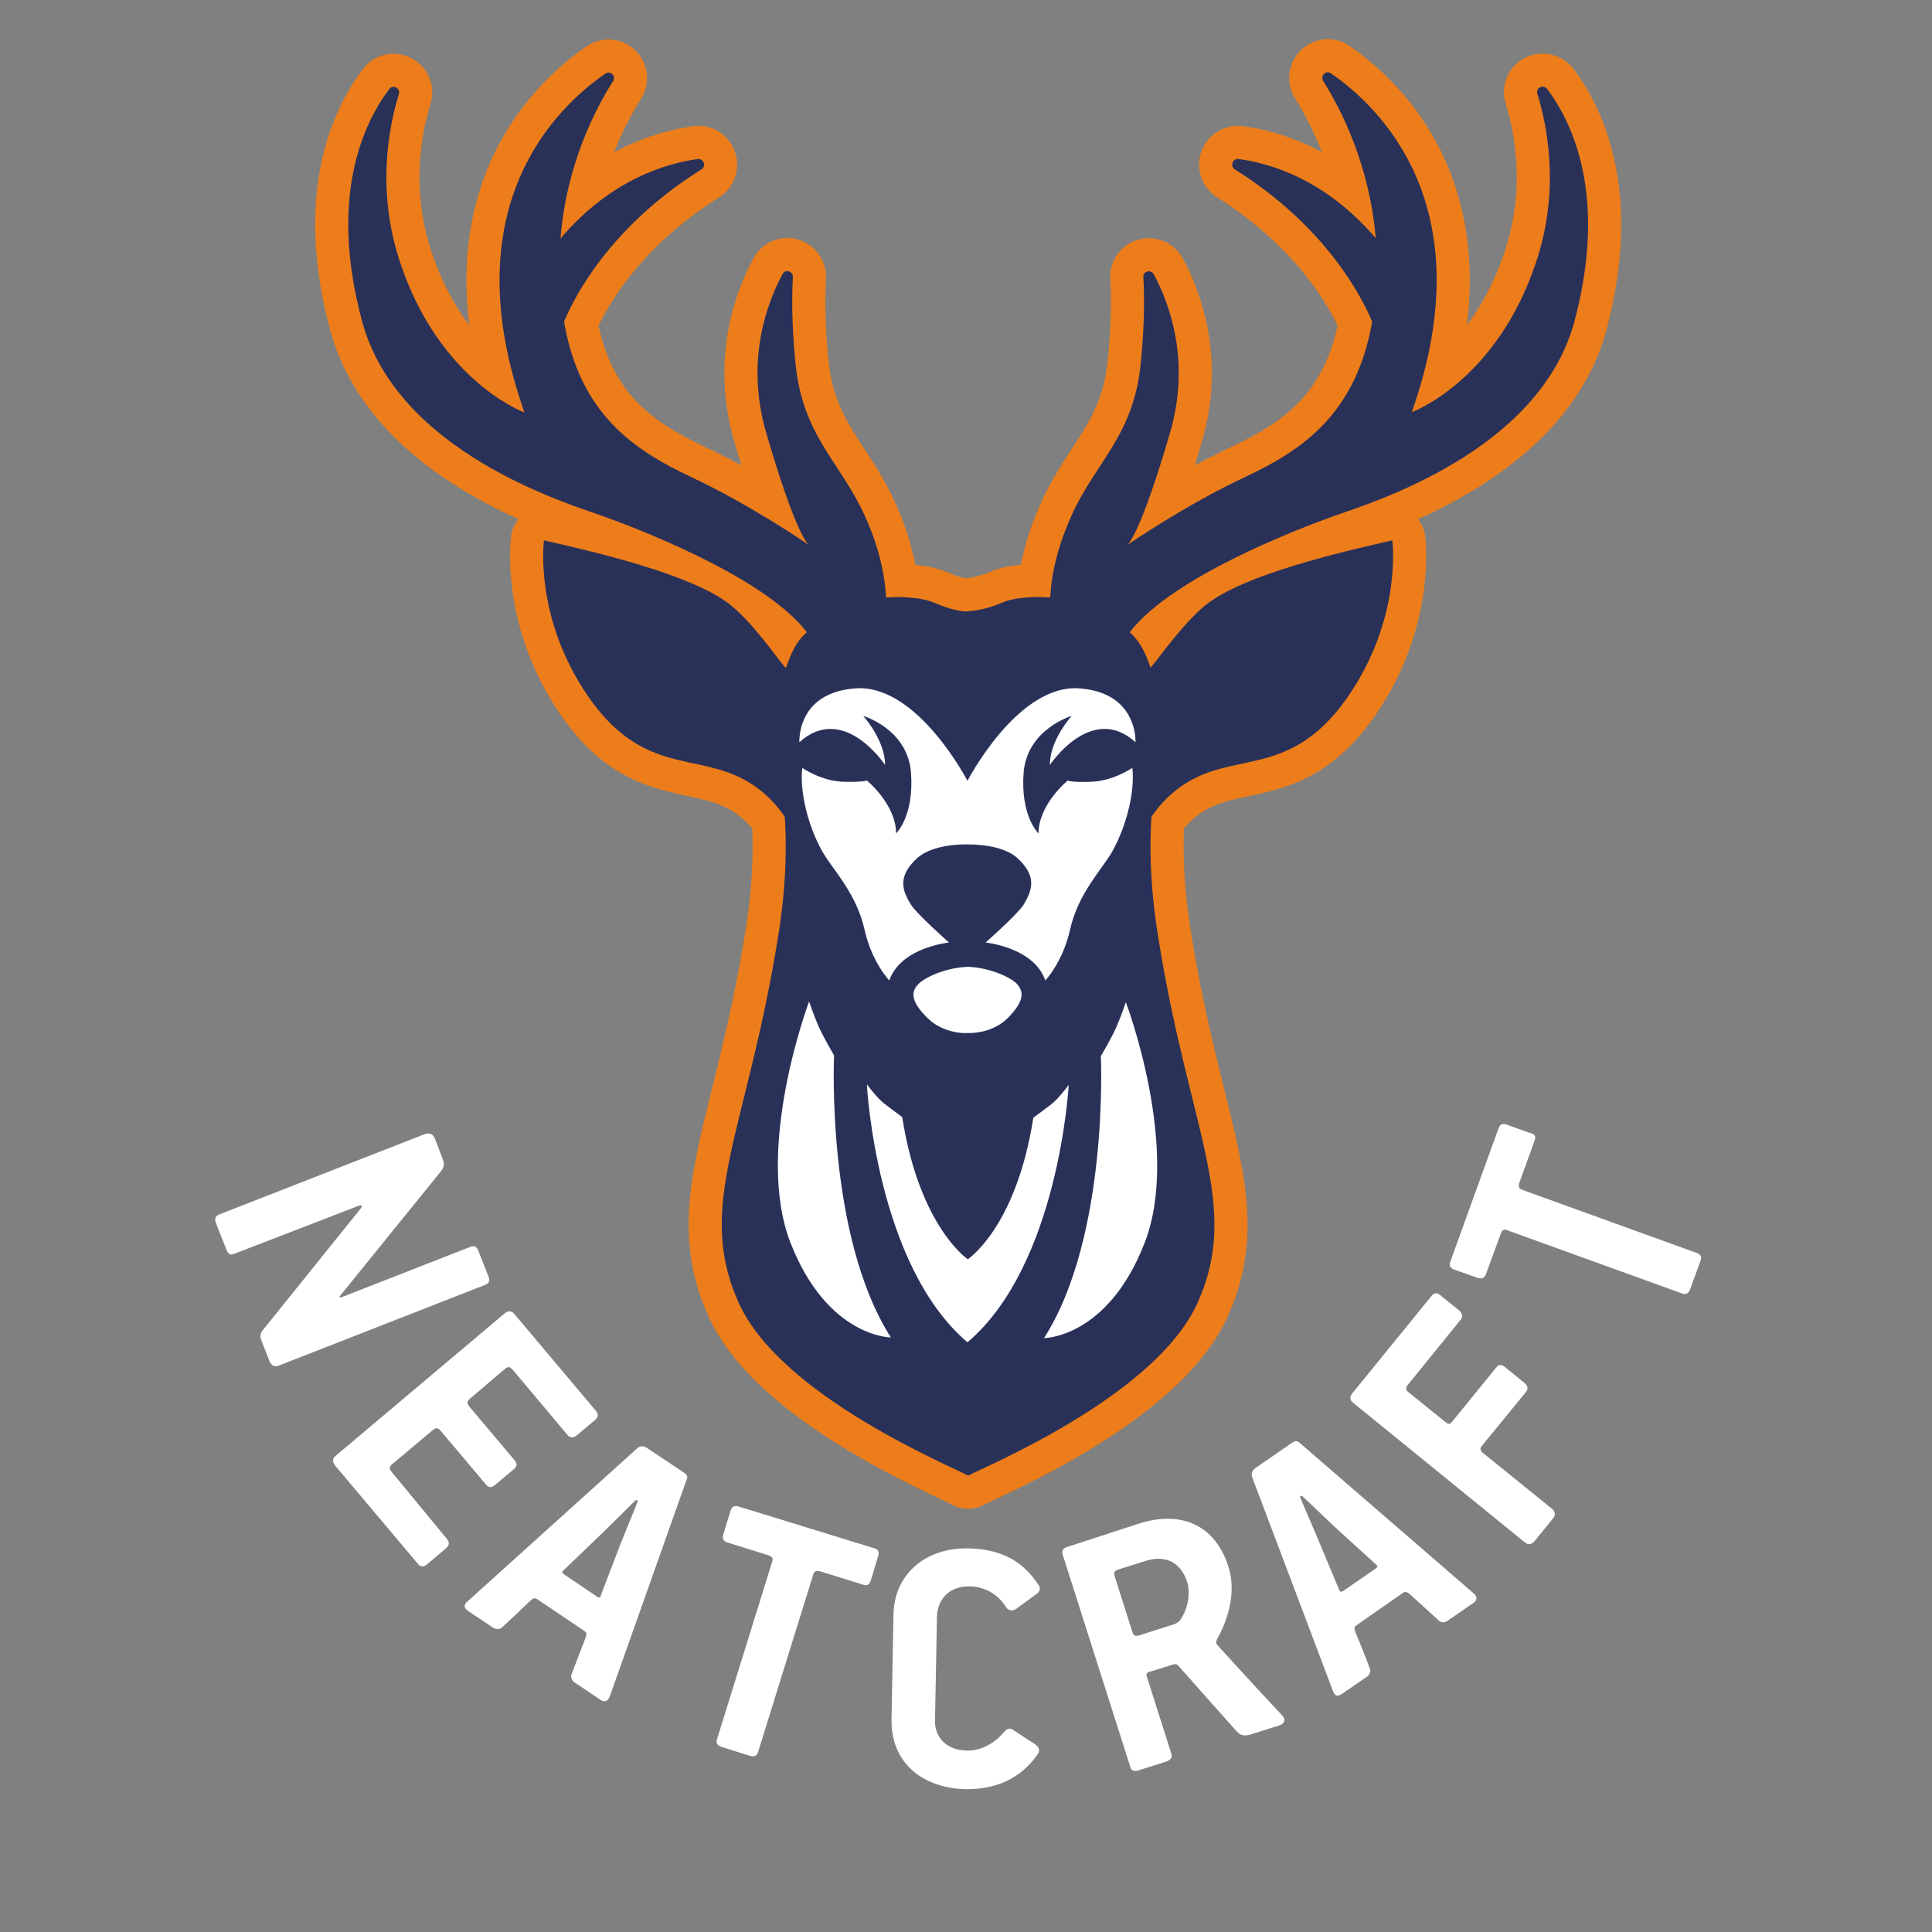
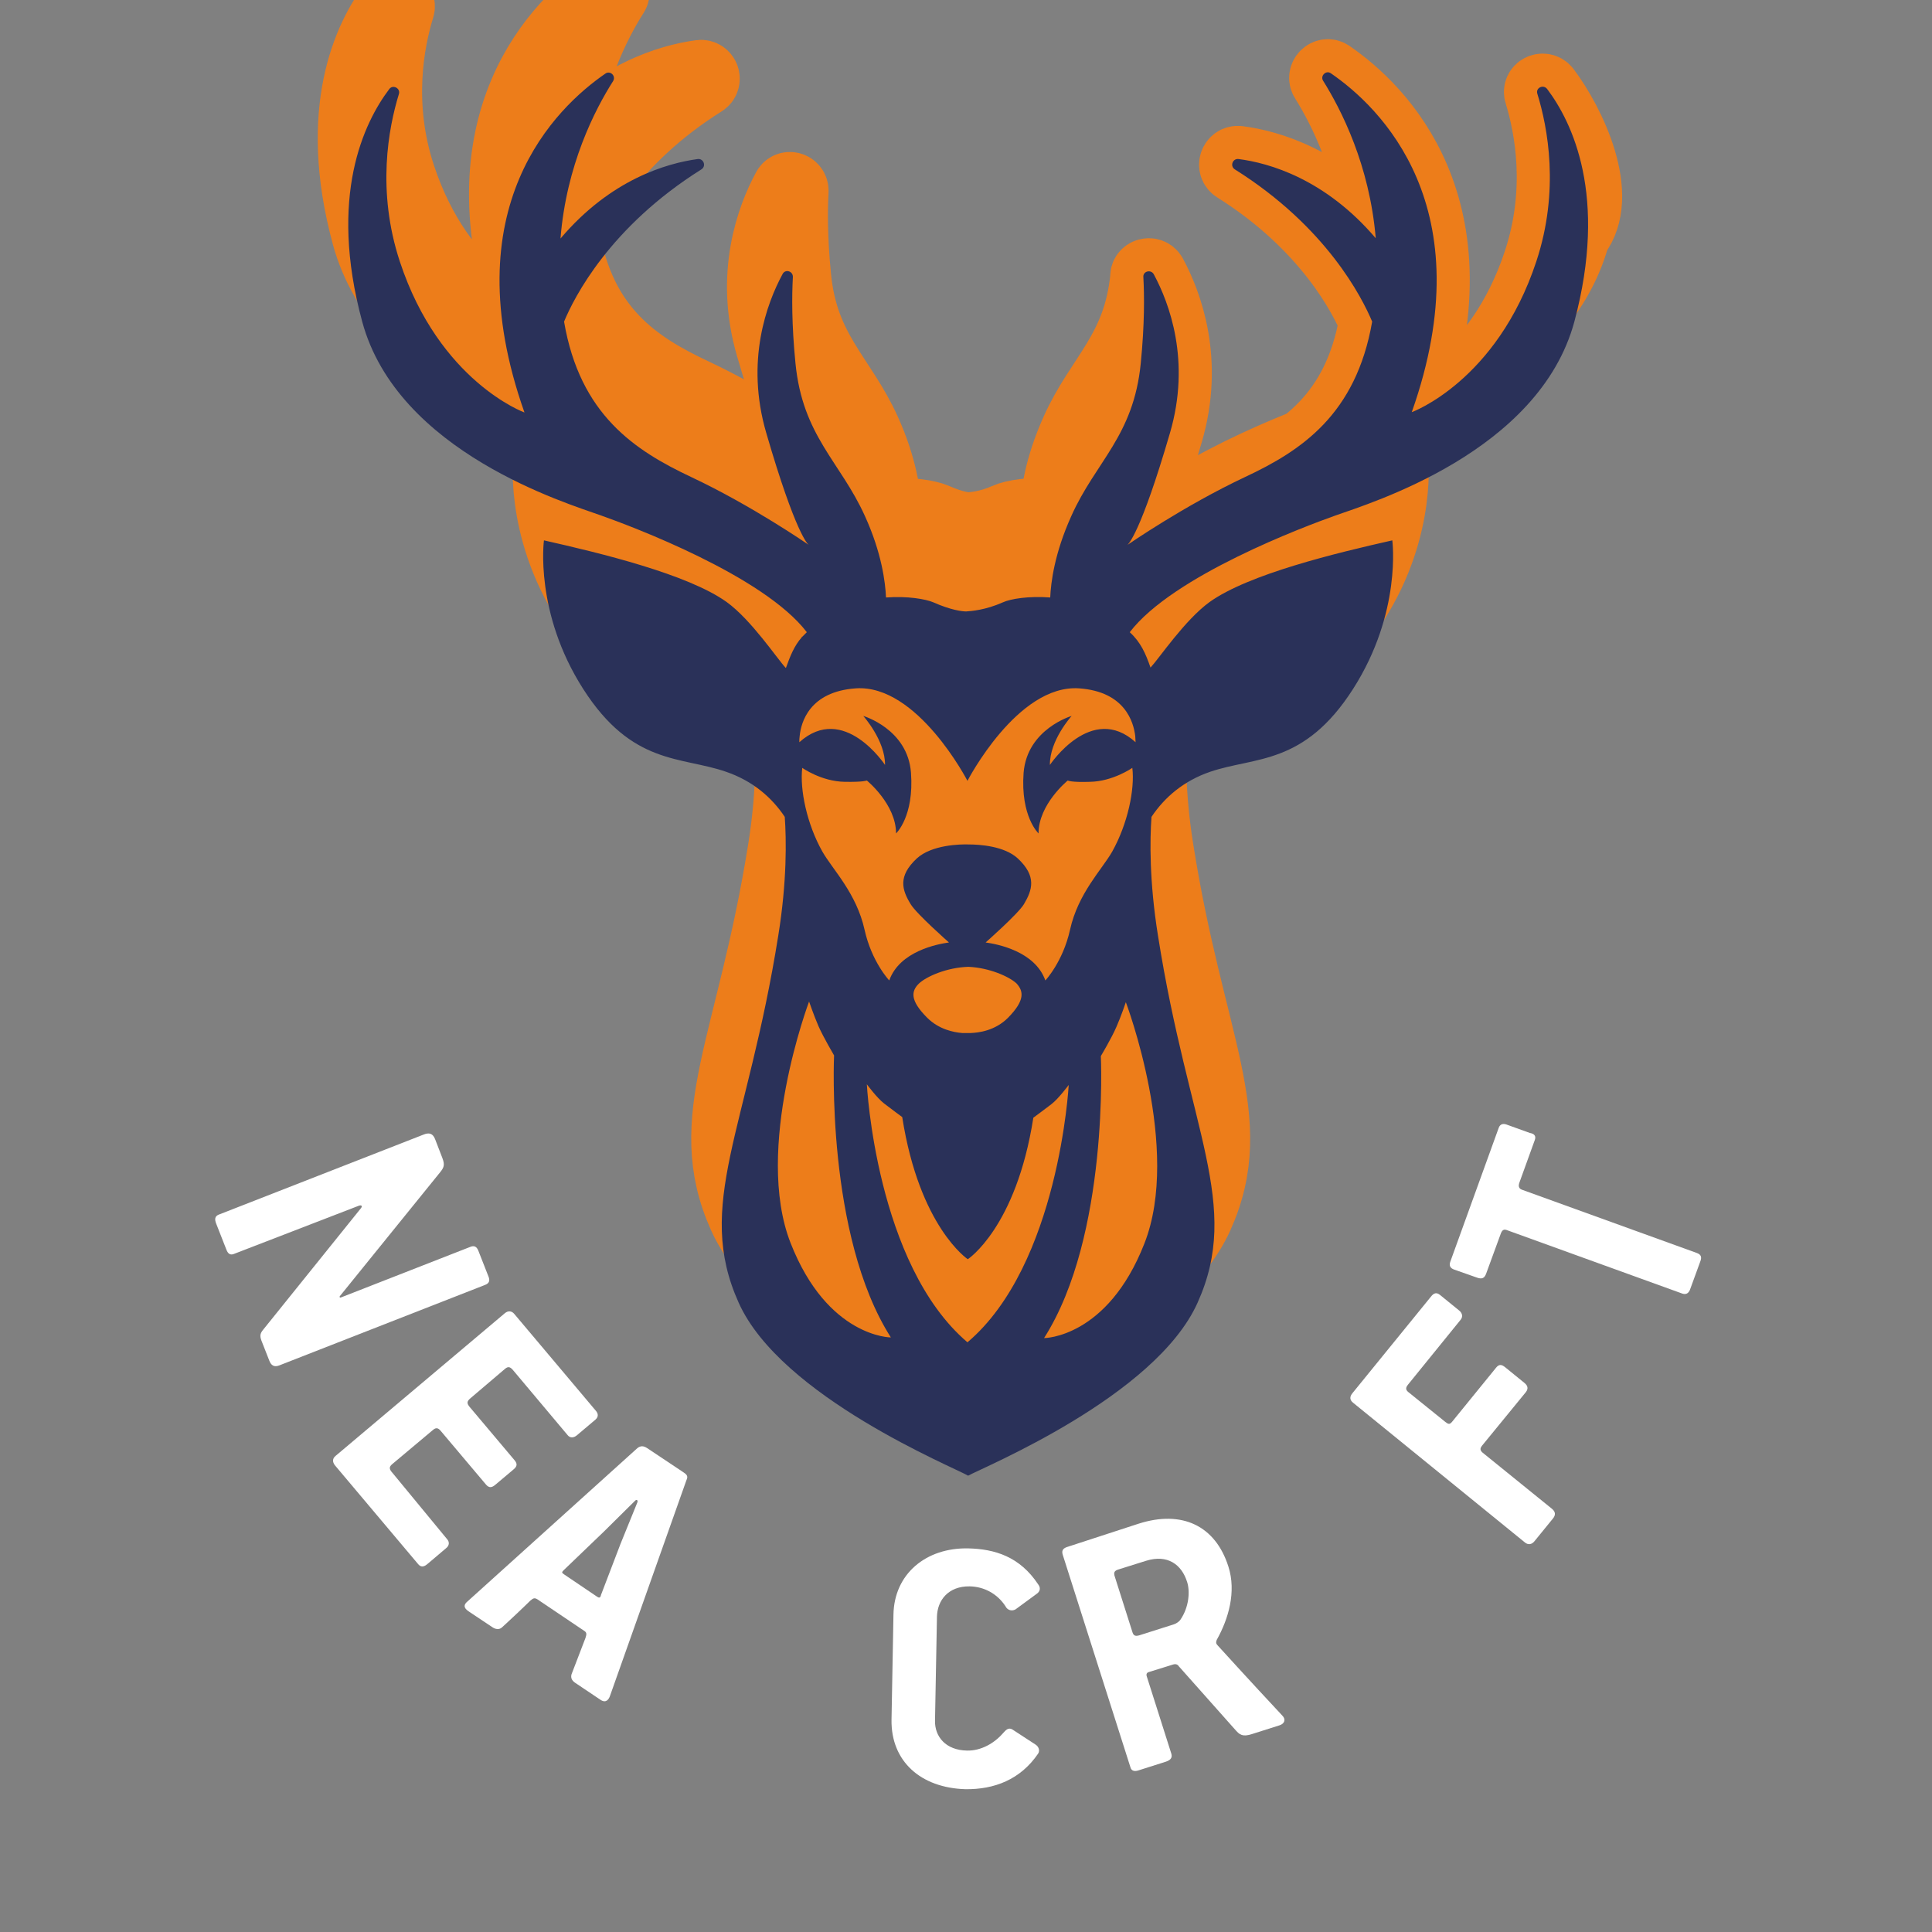
<svg xmlns="http://www.w3.org/2000/svg" version="1.1" id="Calque_1" x="0px" y="0px" viewBox="0 0 595.3 595.3" style="enable-background:new 0 0 595.3 595.3;" xml:space="preserve">
  <rect x="0" y="0" width="595.3" height="595.3" fill="#808080" stroke="none" />
  <style type="text/css">
	.st0{fill:#FFFFFF;}
	.st1{fill:#ED7D1A;stroke:#ED7D1A;stroke-width:20.405;stroke-linejoin:round;stroke-miterlimit:10;}
	.st2{fill:#2A3159;}
</style>
  <g>
    <g>
      <path class="st0" d="M136.3,356.8c0.8,2.1,0.5,2.9-0.6,4.3l-31,38.3c-0.2,0.3,0.1,0.5,0.3,0.4l39.9-15.6c1.2-0.5,2-0.1,2.5,1.2    l3.1,7.9c0.5,1.2,0.3,2.1-1,2.6l-63.4,24.8c-1.7,0.7-2.6-0.1-3.1-1.4l-2.2-5.6c-0.7-1.7-0.9-2.6,0.3-4l30.1-37.4    c0.5-0.6,0.3-1.1-0.6-0.8L72,386.4c-1.1,0.4-1.8-0.1-2.3-1.5l-3.1-7.9c-0.5-1.3-0.4-2.2,0.7-2.7l63.2-24.7    c1.7-0.7,2.9-0.4,3.6,1.5L136.3,356.8z" />
      <path class="st0" d="M137.8,474.3c0.7,0.8,0.7,1.9-0.3,2.7l-5.9,5c-1.1,0.9-2,0.9-2.8-0.1l-25.6-30.4c-0.8-1-0.8-2.1,0.2-2.9    l52.2-44c1-0.8,2.1-0.7,2.9,0.3l25.1,29.8c0.7,0.8,0.9,1.8-0.1,2.7l-5.8,4.9c-1,0.8-2.1,0.8-2.8-0.1l-16.8-20    c-1-1.2-1.6-1.1-2.4-0.5l-10.7,9.1c-1.2,1-1.2,1.6-0.3,2.7l13.9,16.5c0.9,1.1,0.7,1.9-0.4,2.8l-5.7,4.8c-1,0.8-1.8,0.9-2.7-0.1    l-14-16.6c-0.9-1.1-1.6-1-2.5-0.2l-12.4,10.4c-1.1,0.9-1,1.6,0,2.7L137.8,474.3z" />
      <path class="st0" d="M187.9,522.7c-0.3,0.8-1.1,2.2-2.8,1.1l-7.9-5.3c-1-0.7-1.4-1.5-1.1-2.6l4.3-11.2c0.4-1.2,0.4-1.7-0.4-2.2    l-14.4-9.7c-1.1-0.7-1.5-0.1-2.2,0.4c-1.7,1.7-7,6.7-8.8,8.3c-0.8,0.7-1.9,0.5-2.7,0l-7.5-5c-1.8-1.2-1.4-2.2-0.3-3.1l52.3-47.2    c0.9-0.7,1.8-0.8,3,0l11.1,7.4c0.9,0.6,1.7,1.1,1,2.5L187.9,522.7z M191.2,475.7l5.2-12.8c0.2-0.6-0.2-1-0.7-0.5l-9.6,9.5    l-12.4,11.9c-0.6,0.6-0.7,0.8,0.1,1.3L184,492c0.6,0.4,1,0.4,1.2-0.6L191.2,475.7z" />
-       <path class="st0" d="M266,488.3l-13.2-4.1c-1.3-0.4-2,0-2.2,0.9l-17,54.7c-0.4,1.3-1.2,1.6-2.6,1.2l-8.6-2.7    c-1.2-0.4-1.9-1.1-1.5-2.3l17-54.7c0.3-1,0.3-1.6-1.2-2.1l-12.5-3.9c-1.3-0.4-1.7-1.1-1.3-2.6l2.2-7.2c0.4-1.2,1.1-1.7,2.5-1.3    l41.9,12.9c1.1,0.3,1.5,1.2,1.1,2.3l-2.2,7.3C268,488.1,267.4,488.8,266,488.3z" />
      <path class="st0" d="M274.7,529.9l0.6-32.4c0.2-12.5,10-20.7,23.1-20.4c8.1,0.2,15.8,2.5,21.5,11.1c0.7,0.9,0.8,2.1-0.6,3    l-6.4,4.7c-1.3,0.7-2.6,0.1-3.1-1c-2.5-3.8-6.5-6-11-6.1c-6.6-0.1-10,4.3-10.1,9.4l-0.6,32c-0.1,4.9,3.3,9.1,9.9,9.2    c4.3,0.1,8.4-2.3,11-5.3c0.8-0.8,1.6-2.1,3.1-1.1l6.9,4.5c1,0.6,1.5,1.8,0.9,2.8c-5.5,8.1-13.6,11.1-22.4,11    C283.7,550.9,274.5,542.7,274.7,529.9z" />
      <path class="st0" d="M350.8,469.5c13.4-4.3,23.7,0.6,27.7,13.2c2.5,7.8,0,16.2-3.6,22.6c-0.3,0.8-0.2,1.2,0.3,1.7    c0.2,0.2,9.6,10.6,19.9,21.6c1.2,1.2,0.7,2.5-0.8,3l-8.5,2.7c-3,1-3.9,0.1-5-1.1l-17.6-19.8c-0.3-0.5-0.9-0.8-1.8-0.5l-7.4,2.3    c-0.7,0.2-0.9,0.7-0.6,1.5l7.5,23.6c0.4,1.3-0.2,2-1.6,2.5l-8.5,2.7c-1.2,0.4-2.2,0.2-2.5-1l-20.8-65.3c-0.4-1.2-0.2-2,1.2-2.5    L350.8,469.5z M361.7,500.5c0.7-0.2,1.7-0.9,2-1.4c2.7-3.9,3-8.8,2.1-11.6c-1.7-5.5-6.1-8.6-12.6-6.6l-8.6,2.7    c-1.3,0.4-1.5,1-1.1,2.2l5.4,17c0.3,1,0.7,1.5,2.1,1.1L361.7,500.5z" />
-       <path class="st0" d="M454,490.9c0.7,0.5,1.7,1.8,0,3l-7.8,5.4c-1,0.7-1.9,0.8-2.8,0.1l-8.9-8.1c-1-0.8-1.4-1-2.2-0.5l-14.2,9.9    c-1.1,0.7-0.7,1.3-0.5,2.2c1,2.2,3.7,9,4.5,11.3c0.4,1-0.2,2-1,2.5l-7.4,5.1c-1.8,1.3-2.5,0.5-3-0.8l-24.9-65.9    c-0.3-1.1-0.1-1.9,1.1-2.8l11-7.6c0.9-0.6,1.6-1.1,2.7,0L454,490.9z M411.4,470.6l-10-9.5c-0.4-0.4-1-0.2-0.7,0.5l5.3,12.4    l6.6,15.8c0.4,0.7,0.5,0.9,1.3,0.4l10-6.9c0.6-0.4,0.7-0.8-0.1-1.4L411.4,470.6z" />
      <path class="st0" d="M478.2,464.9c1.1,0.9,1.2,1.9,0.3,3l-5.7,7c-0.8,1-1.9,1.2-2.9,0.4l-53-43.1c-1-0.8-1.1-1.8-0.2-2.9l24.4-30    c0.7-0.8,1.5-1.2,2.6-0.3l5.9,4.8c1,0.8,1.2,1.9,0.5,2.8l-16.3,20.1c-0.8,1-0.6,1.6,0.1,2.2l11.4,9.2c1,0.8,1.4,0.9,2.2-0.1    l13.5-16.6c0.9-1.1,1.7-1,2.8-0.1l5.9,4.8c1,0.8,1.3,1.7,0.5,2.8l-13.5,16.5c-0.8,1-0.7,1.6,0.5,2.5L478.2,464.9z" />
      <path class="st0" d="M472.9,351.3l-4.7,13c-0.5,1.3-0.1,2,0.8,2.3l53.9,19.5c1.3,0.5,1.5,1.3,1,2.6l-3.1,8.5    c-0.4,1.2-1.2,1.8-2.4,1.4l-53.9-19.5c-1-0.4-1.6-0.3-2.1,1.1l-4.5,12.3c-0.5,1.3-1.2,1.7-2.7,1.2l-7.1-2.5    c-1.2-0.4-1.7-1.2-1.2-2.5l14.9-41.2c0.4-1.1,1.3-1.4,2.4-1l7.2,2.6C472.7,349.3,473.4,350,472.9,351.3z" />
    </g>
-     <path class="st1" d="M476.7,27.4c-1.2-1.5-3.6-0.3-3,1.5c3.2,10.4,6.9,29.8-0.3,51.6c-12.2,37-38.4,46.5-38.4,46.5   c22.4-63.3-9.9-94.1-24.9-104.4c-1.5-1.1-3.4,0.8-2.4,2.3c5.5,8.8,14.3,25.9,16.2,48.5C408.3,55.1,391,50.2,381.6,49   c-1.8-0.2-2.7,2.2-1.1,3.2c28.2,17.7,39.2,39.5,42.3,46.9c-5,28.7-21.9,39.8-39.2,47.9c-18.7,8.8-35.9,20.7-36.2,20.9   c0.2-0.2,4-3.3,13.1-34.5c6.5-22.2-0.2-40-5-48.9c-0.9-1.6-3.4-0.9-3.2,0.9c0.3,5.6,0.4,14.4-0.8,26.5   c-2.2,22.5-13.9,30.3-21.4,47.1c-5.2,11.5-6.3,20.5-6.5,25.1c-6.6-0.5-12.2,0.4-14.6,1.5c-5.4,2.4-9.8,2.7-11.3,2.8   c-1.2,0-4.7-0.4-10.1-2.8c-2.3-1-8-2-14.6-1.5c-0.2-4.6-1.3-13.7-6.5-25.1c-7.6-16.8-19.2-24.6-21.4-47.1   c-1.2-12.1-1.1-20.9-0.8-26.5c0.1-1.9-2.4-2.6-3.2-0.9c-4.8,8.9-11.5,26.7-5,48.9c9.1,31.3,12.9,34.4,13.1,34.5   c-0.3-0.2-17.5-12.1-36.2-20.9c-17.4-8.2-34.3-19.2-39.2-47.9c3.1-7.5,14.1-29.2,42.3-46.9c1.6-1,0.7-3.4-1.1-3.2   c-9.5,1.3-26.8,6.2-42.3,24.5c1.8-22.6,10.6-39.7,16.2-48.5c1-1.6-0.9-3.4-2.4-2.3c-15.1,10.4-47.3,41.1-24.9,104.4   c0,0-26.2-9.5-38.4-46.5c-7.2-21.8-3.5-41.2-0.3-51.6c0.6-1.8-1.9-3.1-3-1.5c-7.7,10.2-18.8,32.9-8.3,71.6   c10.9,40.3,63.2,56,73.5,59.7c9.6,3.4,50.2,18.6,63.5,36c-0.5,0.5-1,1-1.4,1.4c-0.1,0-0.1,0-0.2,0c0,0,0.1,0.1,0.1,0.1   c-2.4,2.7-3.6,5.8-4.9,9.4l-0.1,0.1c-2.7-2.9-10.6-14.8-18.2-20.3c-12-8.6-39-15.1-56.3-19c0,0-3,22.2,12.1,45.8   c15.1,23.6,30.2,20.7,44,25.5c8.2,2.8,14.1,7.9,18.1,13.9c0.5,7,0.7,19.9-2,36.6c-9.6,60.2-25.8,82.9-12.2,113.1   c13,29,66.3,50.7,70.7,53.3v0c4.4-2.5,57.7-24.3,70.7-53.3c13.6-30.2-2.7-52.9-12.2-113.1c-2.7-16.8-2.5-29.6-2-36.6   c4-6,9.9-11.1,18.1-13.9c13.8-4.7,28.9-1.9,44-25.5c15.1-23.6,12.1-45.8,12.1-45.8c-17.3,3.9-44.3,10.4-56.3,19   c-7.6,5.5-15.5,17.3-18.2,20.2c-1.5-4.3-3-7.8-6.4-10.9c13.3-17.4,53.9-32.6,63.5-36c10.3-3.7,62.6-19.4,73.5-59.7   C495.5,60.3,484.4,37.6,476.7,27.4z" />
+     <path class="st1" d="M476.7,27.4c-1.2-1.5-3.6-0.3-3,1.5c3.2,10.4,6.9,29.8-0.3,51.6c-12.2,37-38.4,46.5-38.4,46.5   c22.4-63.3-9.9-94.1-24.9-104.4c-1.5-1.1-3.4,0.8-2.4,2.3c5.5,8.8,14.3,25.9,16.2,48.5C408.3,55.1,391,50.2,381.6,49   c-1.8-0.2-2.7,2.2-1.1,3.2c28.2,17.7,39.2,39.5,42.3,46.9c-5,28.7-21.9,39.8-39.2,47.9c-18.7,8.8-35.9,20.7-36.2,20.9   c0.2-0.2,4-3.3,13.1-34.5c6.5-22.2-0.2-40-5-48.9c-0.9-1.6-3.4-0.9-3.2,0.9c-2.2,22.5-13.9,30.3-21.4,47.1c-5.2,11.5-6.3,20.5-6.5,25.1c-6.6-0.5-12.2,0.4-14.6,1.5c-5.4,2.4-9.8,2.7-11.3,2.8   c-1.2,0-4.7-0.4-10.1-2.8c-2.3-1-8-2-14.6-1.5c-0.2-4.6-1.3-13.7-6.5-25.1c-7.6-16.8-19.2-24.6-21.4-47.1   c-1.2-12.1-1.1-20.9-0.8-26.5c0.1-1.9-2.4-2.6-3.2-0.9c-4.8,8.9-11.5,26.7-5,48.9c9.1,31.3,12.9,34.4,13.1,34.5   c-0.3-0.2-17.5-12.1-36.2-20.9c-17.4-8.2-34.3-19.2-39.2-47.9c3.1-7.5,14.1-29.2,42.3-46.9c1.6-1,0.7-3.4-1.1-3.2   c-9.5,1.3-26.8,6.2-42.3,24.5c1.8-22.6,10.6-39.7,16.2-48.5c1-1.6-0.9-3.4-2.4-2.3c-15.1,10.4-47.3,41.1-24.9,104.4   c0,0-26.2-9.5-38.4-46.5c-7.2-21.8-3.5-41.2-0.3-51.6c0.6-1.8-1.9-3.1-3-1.5c-7.7,10.2-18.8,32.9-8.3,71.6   c10.9,40.3,63.2,56,73.5,59.7c9.6,3.4,50.2,18.6,63.5,36c-0.5,0.5-1,1-1.4,1.4c-0.1,0-0.1,0-0.2,0c0,0,0.1,0.1,0.1,0.1   c-2.4,2.7-3.6,5.8-4.9,9.4l-0.1,0.1c-2.7-2.9-10.6-14.8-18.2-20.3c-12-8.6-39-15.1-56.3-19c0,0-3,22.2,12.1,45.8   c15.1,23.6,30.2,20.7,44,25.5c8.2,2.8,14.1,7.9,18.1,13.9c0.5,7,0.7,19.9-2,36.6c-9.6,60.2-25.8,82.9-12.2,113.1   c13,29,66.3,50.7,70.7,53.3v0c4.4-2.5,57.7-24.3,70.7-53.3c13.6-30.2-2.7-52.9-12.2-113.1c-2.7-16.8-2.5-29.6-2-36.6   c4-6,9.9-11.1,18.1-13.9c13.8-4.7,28.9-1.9,44-25.5c15.1-23.6,12.1-45.8,12.1-45.8c-17.3,3.9-44.3,10.4-56.3,19   c-7.6,5.5-15.5,17.3-18.2,20.2c-1.5-4.3-3-7.8-6.4-10.9c13.3-17.4,53.9-32.6,63.5-36c10.3-3.7,62.6-19.4,73.5-59.7   C495.5,60.3,484.4,37.6,476.7,27.4z" />
    <g>
-       <path class="st0" d="M355,310.3c-6-17.2-7.9-48.2-3.7-61.7c4.2-13.5,1.9-48.2-23.2-47.8c-12.7,0.2-23,3.2-30.1,6.1    c-7.1-2.9-17.4-5.9-30.1-6.1c-25.1-0.5-27.4,34.3-23.2,47.8c4.2,13.5,2.3,44.5-3.7,61.7c-6,17.2-13.5,55.2-1.9,84.4    c11.1,28.1,55.4,48.9,58.8,50.5l0,0.1c0,0,0.1,0,0.1-0.1c0.1,0,0.1,0.1,0.1,0.1l0-0.1c3.4-1.6,47.6-22.4,58.8-50.5    C368.5,365.5,361.1,327.5,355,310.3z" />
      <path class="st2" d="M476.7,27.4c-1.2-1.5-3.6-0.3-3,1.5c3.2,10.4,6.9,29.8-0.3,51.6c-12.2,37-38.4,46.5-38.4,46.5    c22.4-63.3-9.9-94.1-24.9-104.4c-1.5-1.1-3.4,0.8-2.4,2.3c5.5,8.8,14.3,25.9,16.2,48.5C408.3,55.1,391,50.2,381.6,49    c-1.8-0.2-2.7,2.2-1.1,3.2c28.2,17.7,39.2,39.5,42.3,46.9c-5,28.7-21.9,39.8-39.2,47.9c-18.7,8.8-35.9,20.7-36.2,20.9    c0.2-0.2,4-3.3,13.1-34.5c6.5-22.2-0.2-40-5-48.9c-0.9-1.6-3.4-0.9-3.2,0.9c0.3,5.6,0.4,14.4-0.8,26.5    c-2.2,22.5-13.9,30.3-21.4,47.1c-5.2,11.5-6.3,20.5-6.5,25.1c-6.6-0.5-12.2,0.4-14.6,1.5c-5.4,2.4-9.8,2.7-11.3,2.8    c-1.2,0-4.7-0.4-10.1-2.8c-2.3-1-8-2-14.6-1.5c-0.2-4.6-1.3-13.7-6.5-25.1c-7.6-16.8-19.2-24.6-21.4-47.1    c-1.2-12.1-1.1-20.9-0.8-26.5c0.1-1.9-2.4-2.6-3.2-0.9c-4.8,8.9-11.5,26.7-5,48.9c9.1,31.3,12.9,34.4,13.1,34.5    c-0.3-0.2-17.5-12.1-36.2-20.9c-17.4-8.2-34.3-19.2-39.2-47.9c3.1-7.5,14.1-29.2,42.3-46.9c1.6-1,0.7-3.4-1.1-3.2    c-9.5,1.3-26.8,6.2-42.3,24.5c1.8-22.6,10.6-39.7,16.2-48.5c1-1.6-0.9-3.4-2.4-2.3c-15.1,10.4-47.3,41.1-24.9,104.4    c0,0-26.2-9.5-38.4-46.5c-7.2-21.8-3.5-41.2-0.3-51.6c0.6-1.8-1.9-3.1-3-1.5c-7.7,10.2-18.8,32.9-8.3,71.6    c10.9,40.3,63.2,56,73.5,59.7c9.6,3.4,50.2,18.6,63.5,36c-0.5,0.5-1,1-1.4,1.4c-0.1,0-0.1,0-0.2,0c0,0,0.1,0.1,0.1,0.1    c-2.4,2.7-3.6,5.8-4.9,9.4l-0.1,0.1c-2.7-2.9-10.6-14.8-18.2-20.3c-12-8.6-39-15.1-56.3-19c0,0-3,22.2,12.1,45.8    c15.1,23.6,30.2,20.7,44,25.5c8.2,2.8,14.1,7.9,18.1,13.9c0.5,7,0.7,19.9-2,36.6c-9.6,60.2-25.8,82.9-12.2,113.1    c13,29,66.3,50.7,70.7,53.3v0c4.4-2.5,57.7-24.3,70.7-53.3c13.6-30.2-2.7-52.9-12.2-113.1c-2.7-16.8-2.5-29.6-2-36.6    c4-6,9.9-11.1,18.1-13.9c13.8-4.7,28.9-1.9,44-25.5c15.1-23.6,12.1-45.8,12.1-45.8c-17.3,3.9-44.3,10.4-56.3,19    c-7.6,5.5-15.5,17.3-18.2,20.2c-1.5-4.3-3-7.8-6.4-10.9c13.3-17.4,53.9-32.6,63.5-36c10.3-3.7,62.6-19.4,73.5-59.7    C495.5,60.3,484.4,37.6,476.7,27.4z M315.4,238.1c-1,13.5,4.6,18.7,4.6,18.7c0-9,9-16.3,9-16.3s1,0.6,6.8,0.4    c7.1-0.1,13.1-4.3,13.1-4.3c0.8,6.6-1.4,17.2-6.2,25.8c-3.2,5.6-10.5,12.8-13,24.1c-2.2,9.9-7.6,15.6-7.6,15.6    c-3.2-9-14.8-11.2-18.4-11.7c0,0,10-8.8,11.8-11.8c2.6-4.4,4-8.6-1.9-14.1c-4.1-3.8-11.7-4.3-15.1-4.3c-2.6-0.1-11.4,0.1-16,4.3    c-5.9,5.5-4.6,9.7-1.9,14.1c1.8,3,11.8,11.8,11.8,11.8c-3.6,0.5-15.2,2.7-18.4,11.7c0,0-5.4-5.7-7.6-15.6    c-2.5-11.3-9.8-18.5-13-24.1c-4.8-8.5-7-19.2-6.2-25.8c0,0,5.9,4.2,13.1,4.3c5.8,0.1,6.8-0.4,6.8-0.4s9,7.3,9,16.3    c0,0,5.6-5.2,4.6-18.7c-1-13.5-14.7-17.5-14.7-17.5s6.8,7.6,6.7,15.1c0,0-12.7-19.3-26.4-7c0-0.7,0-1.3,0.1-1.9    c0.4-4.2,3-13.7,17.3-14.7c19-1.3,34.4,28.5,34.4,28.5s15.4-29.8,34.4-28.5c14.2,1,16.8,10.5,17.3,14.7c0,0.6,0.1,1.3,0.1,1.9    c-13.6-12.3-26.4,7-26.4,7c-0.1-7.6,6.7-15.1,6.7-15.1S316.5,224.6,315.4,238.1z M310.6,313.6c-4,4-9,4.6-11.5,4.7l-0.5,0    c0,0-0.1,0-0.2,0c-0.5,0-0.7,0-0.7,0l-1.2,0c-2.6-0.2-7.2-1.1-10.8-4.7c-5.4-5.4-4.9-8.2-2.6-10.5c2.3-2.2,8.6-5,15.3-5.2    c6.5,0.3,12.5,3,14.8,5.1C315.4,305.4,315.9,308.2,310.6,313.6z M243.6,383c-11.4-29.1,5.7-74.4,5.7-74.4s1.4,4.1,2.9,7.6    c1.5,3.4,4.8,9,4.8,9s-2.6,55.4,17.5,86.9C274.5,412.1,255,412.1,243.6,383z M298.1,413.6c-28.2-24-31-79.5-31-79.5    s3.1,4.2,5.3,5.9c2.2,1.7,5.6,4.2,5.6,4.2c5.3,33.9,20.2,43.8,20.2,43.8s14.9-9.7,20.2-43.6c0,0,3.4-2.5,5.6-4.2    c2.2-1.7,5.3-5.9,5.3-5.9S326.3,389.7,298.1,413.6z M352.6,383.2c-11.4,29.1-30.9,29.1-30.9,29.1c20.1-31.5,17.5-86.9,17.5-86.9    s3.3-5.5,4.8-9c1.5-3.4,2.9-7.6,2.9-7.6S364.1,354.1,352.6,383.2z" />
    </g>
  </g>
</svg>